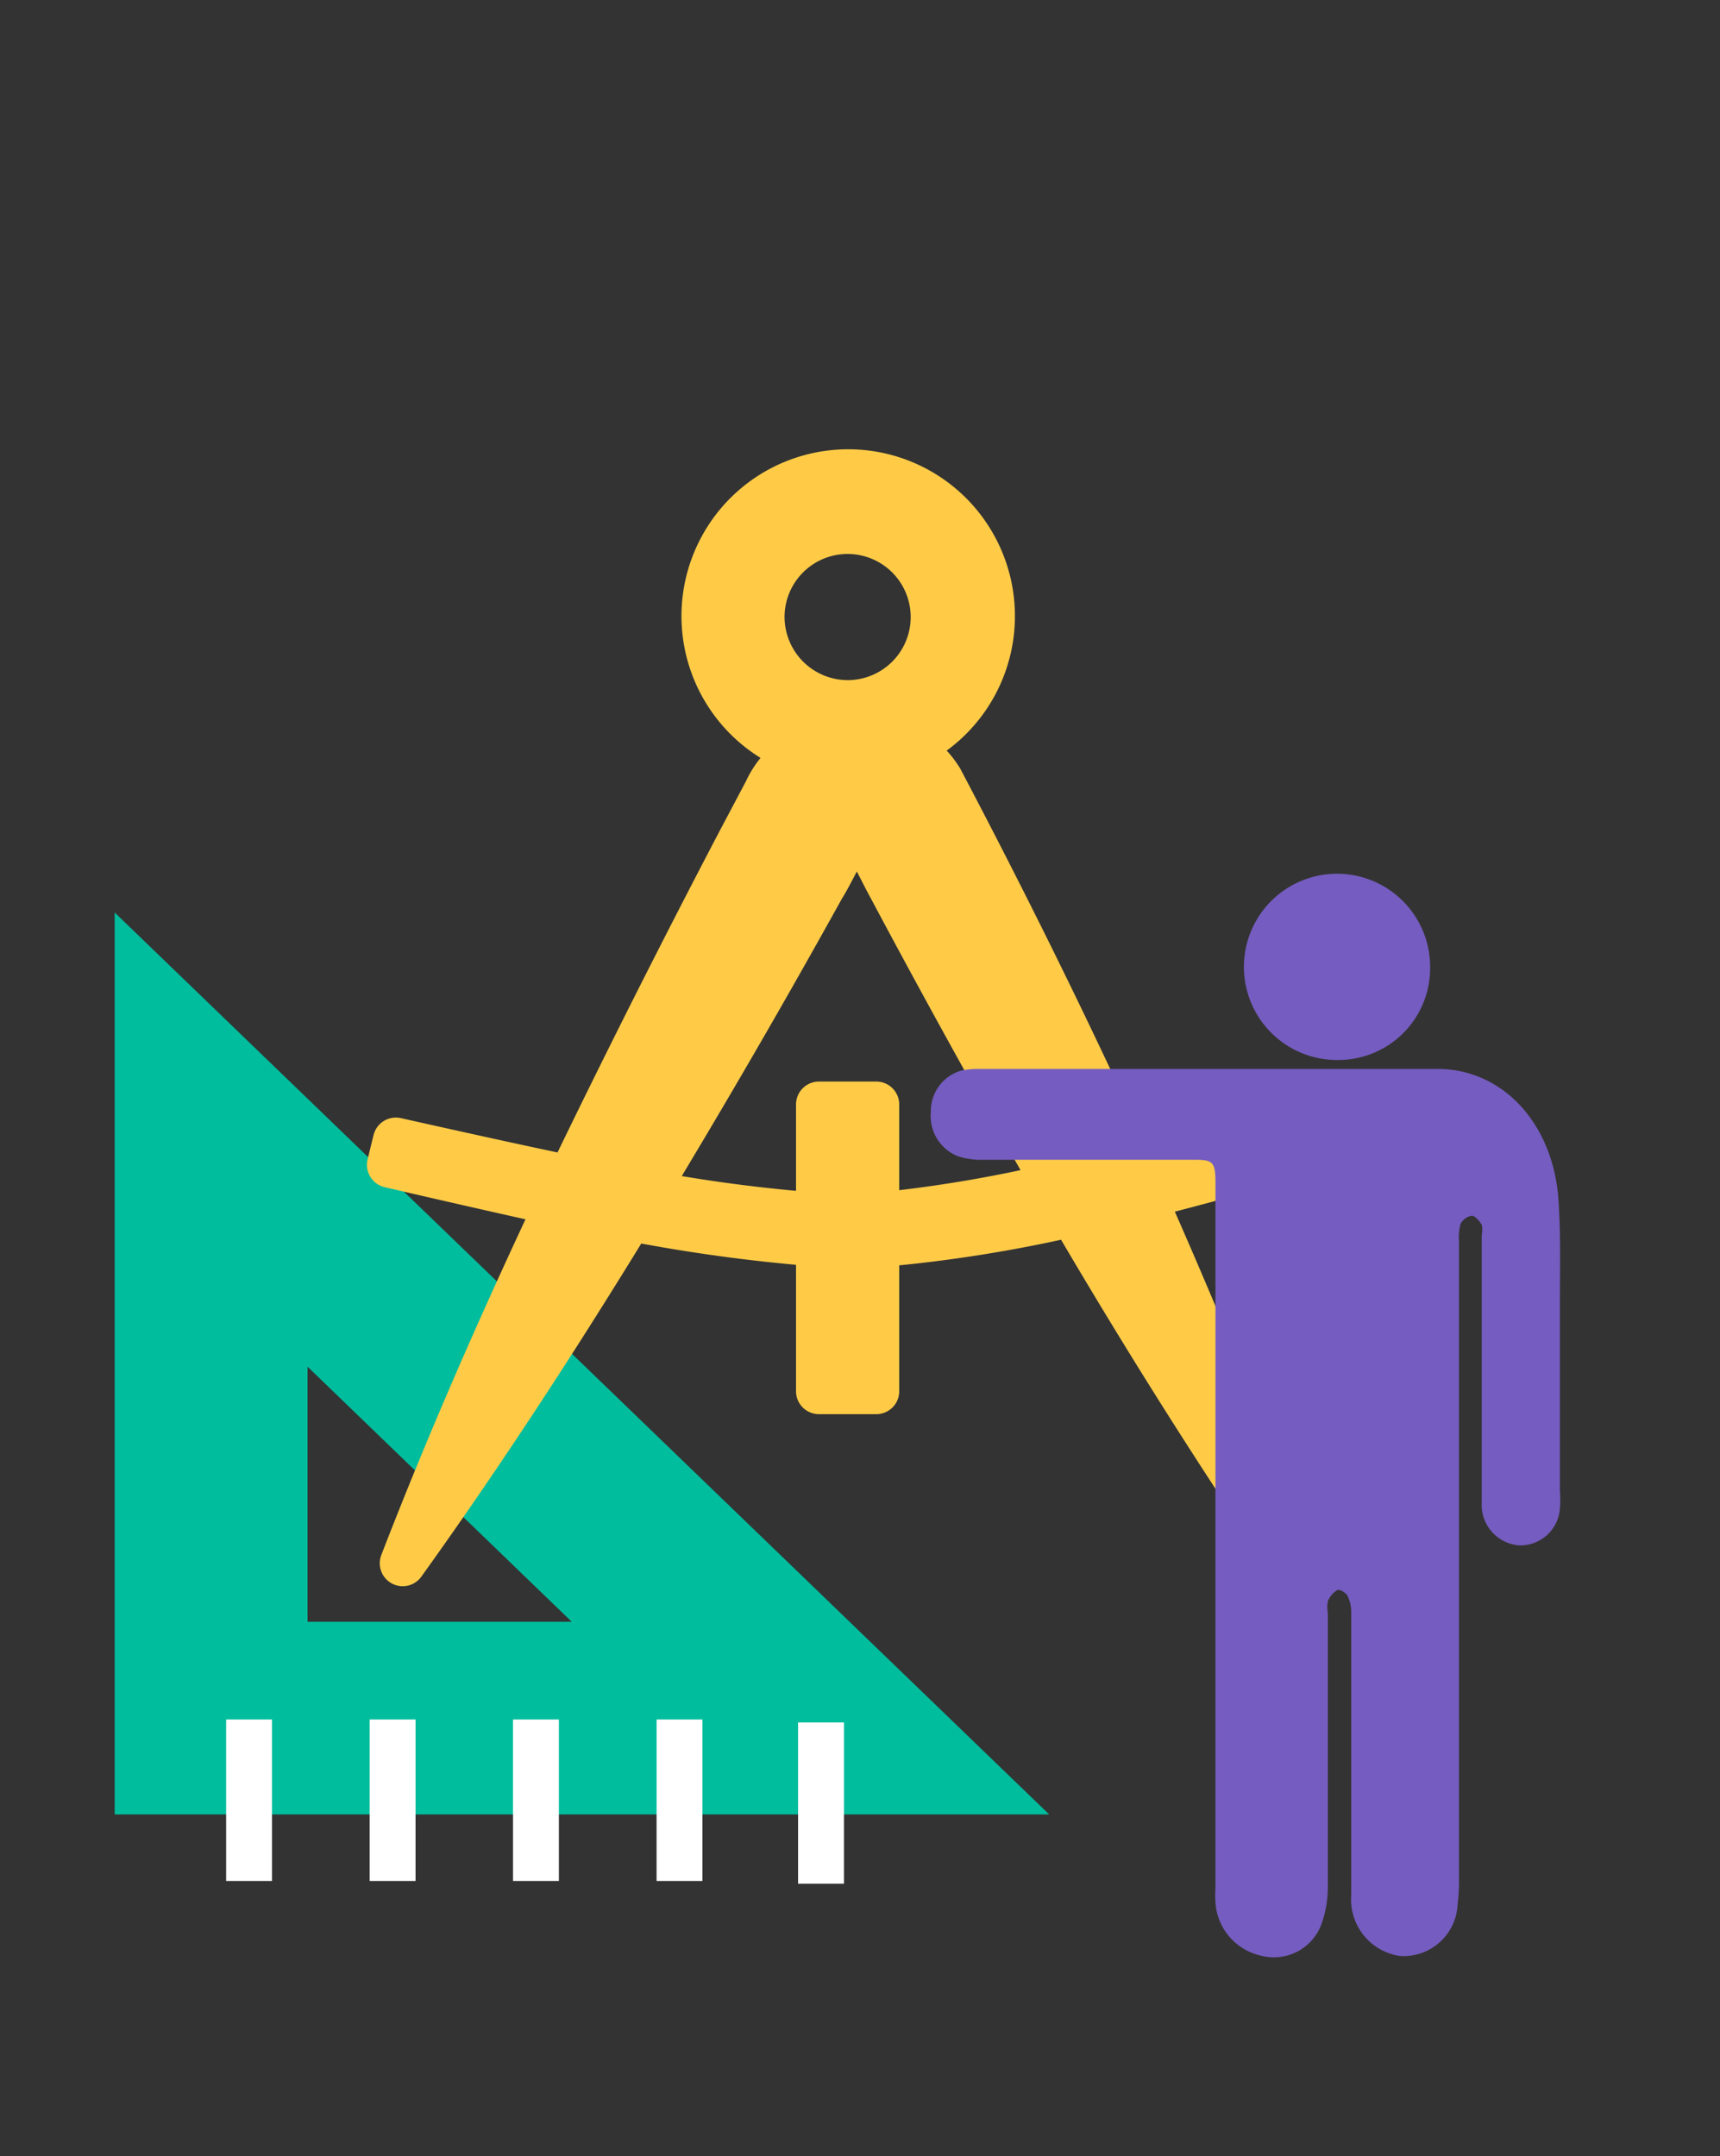
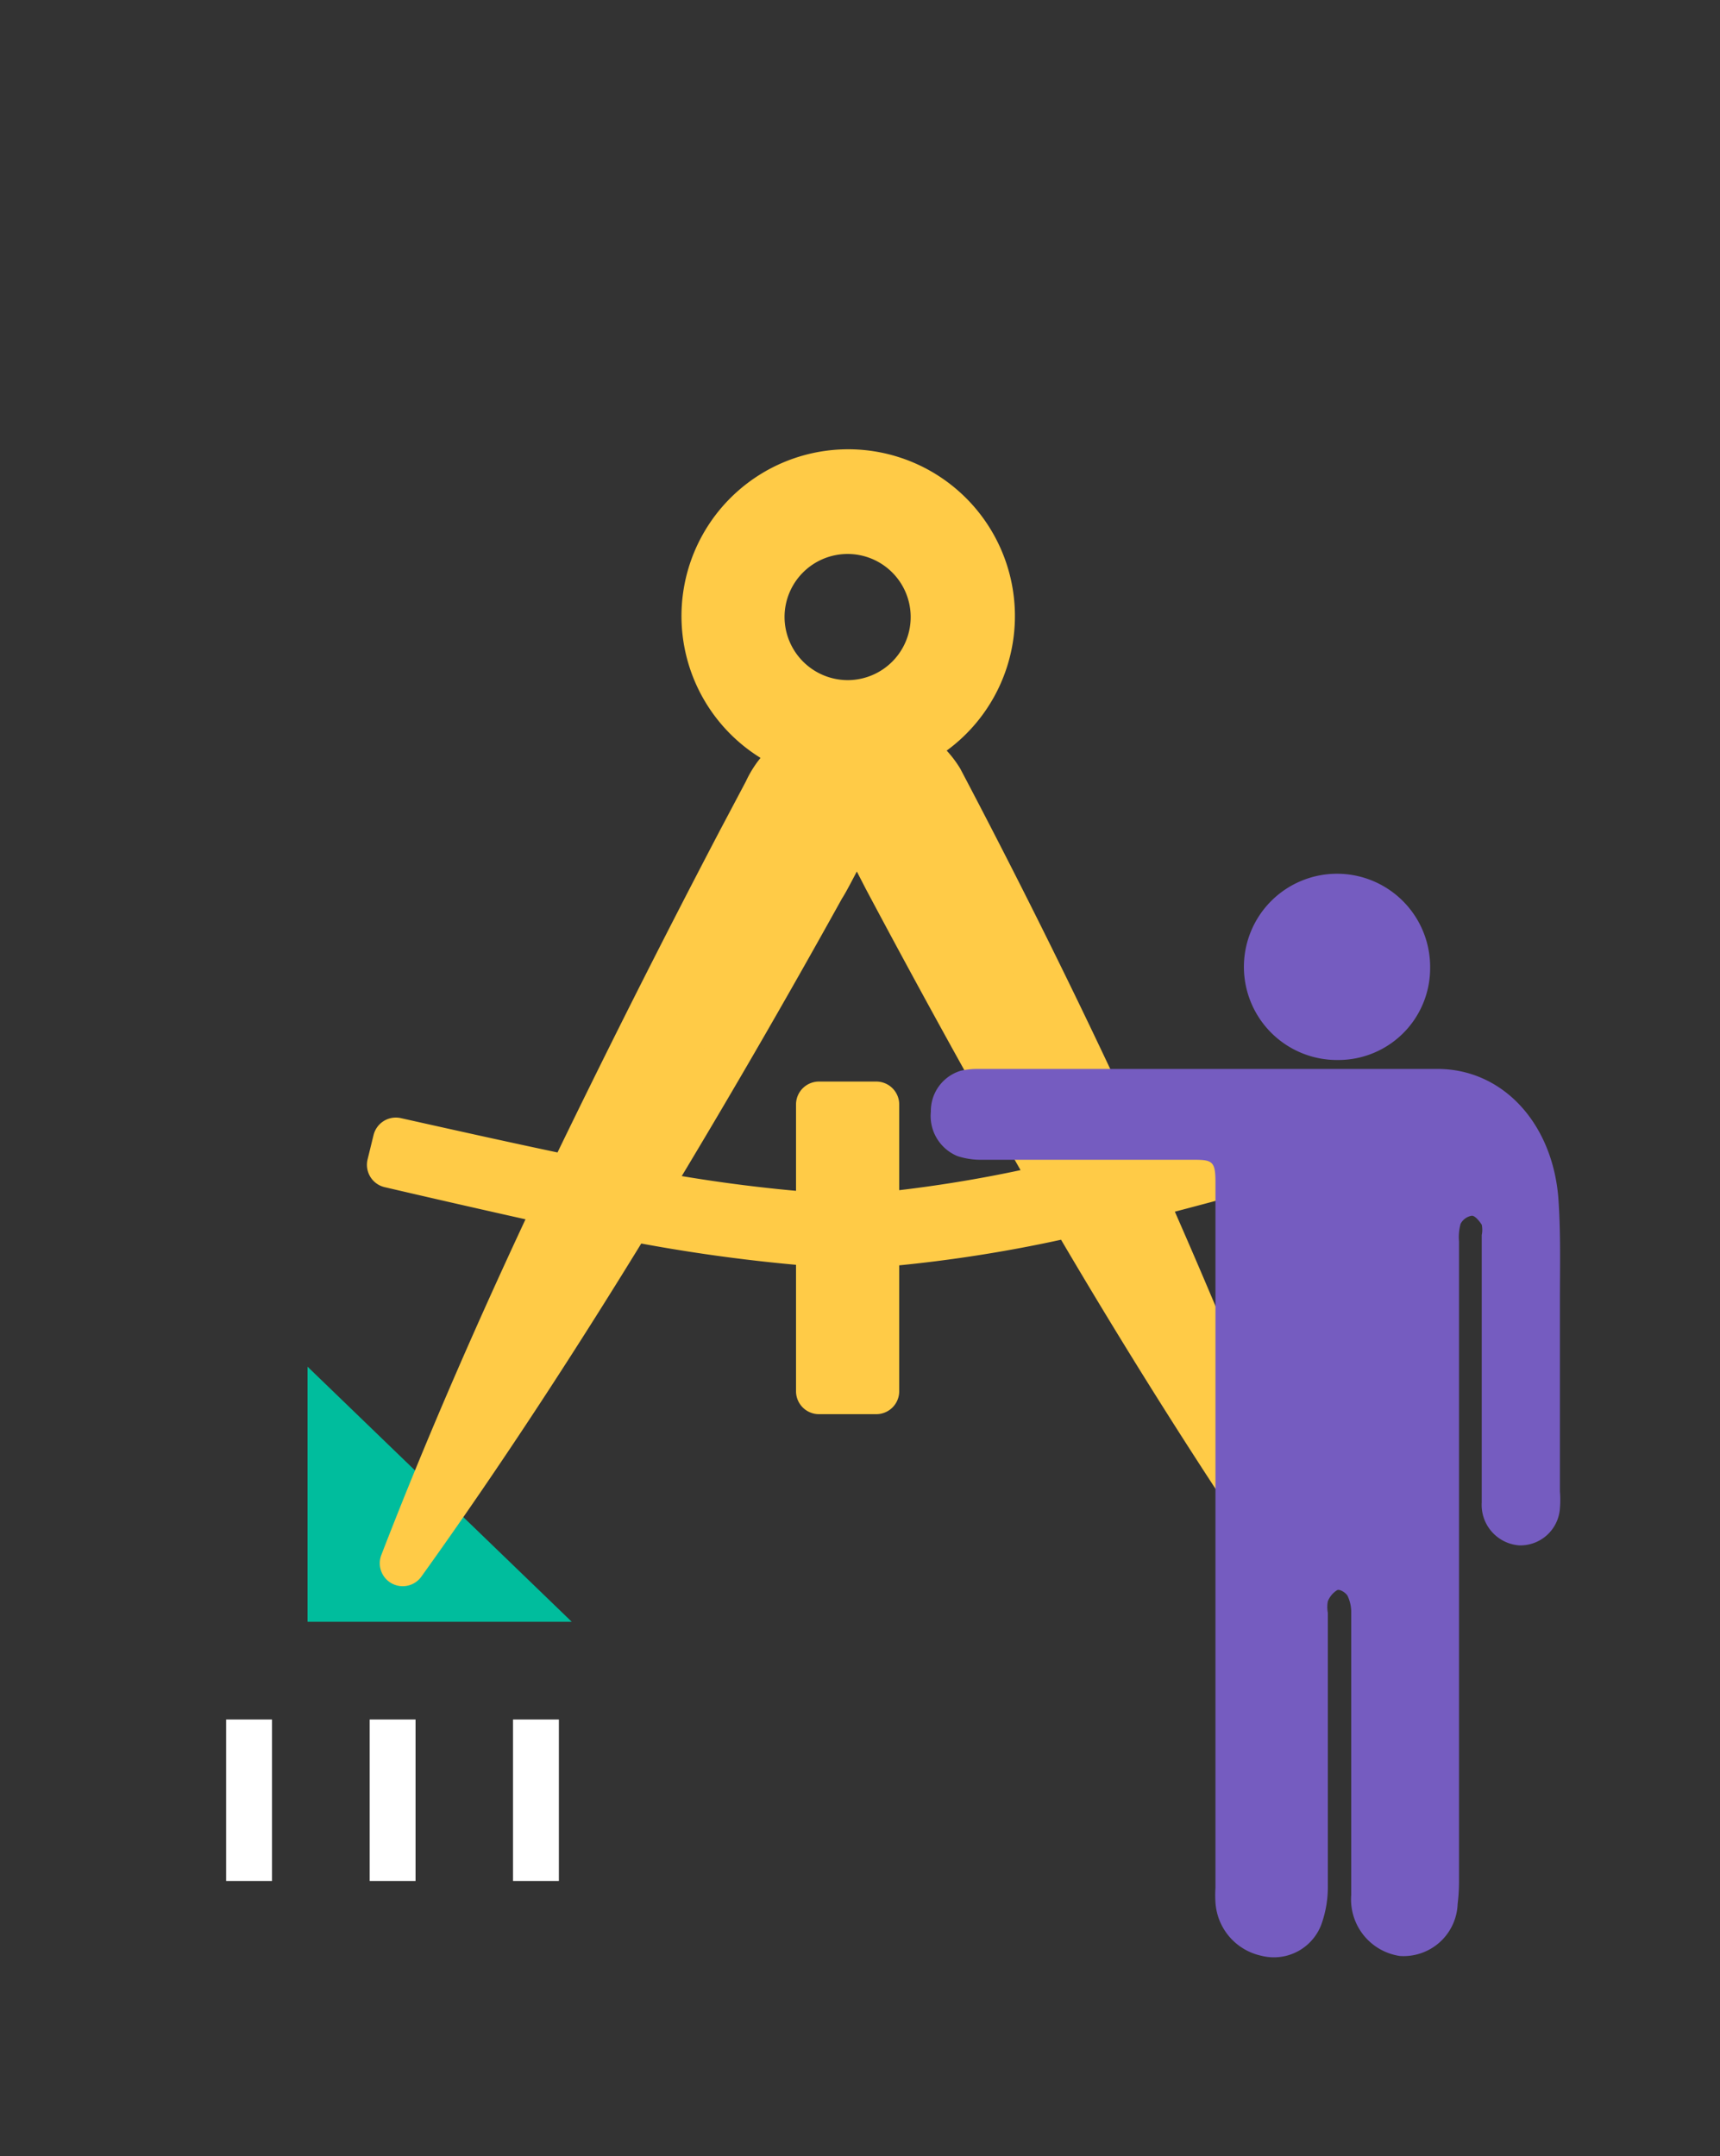
<svg xmlns="http://www.w3.org/2000/svg" id="Layer_1" data-name="Layer 1" viewBox="0 0 75 94">
  <rect x="0" y="0" width="75" height="94" fill="#333333" stroke="none" />
-   <path d="M45.75,79.1H5V39.78ZM13.41,70.7H24.93L13.41,59.58Z" style="fill:#00bd9d" />
+   <path d="M45.75,79.1H5ZM13.41,70.7H24.93L13.41,59.58Z" style="fill:#00bd9d" />
  <path d="M56.37,68.15c-2-5.41-4.19-10.72-6.53-16,2.38-.61,4.76-1.27,7.16-1.9l-.4-1.37c-2.41.66-4.85,1.36-7.31,2C46.7,45.18,43.92,39.54,41,34A3.88,3.88,0,0,0,39.5,32.6a6.27,6.27,0,1,0-4.54.19,3.84,3.84,0,0,0-1.54,1.72L32.26,36.7c-2.54,4.85-5,9.73-7.39,14.68-2.55-.53-5.1-1.1-7.61-1.66L17,50.78q3.69.86,7.35,1.67c-2.43,5.15-4.73,10.37-6.79,15.7,3.51-4.89,6.78-9.93,9.91-15.05a72.56,72.56,0,0,0,8.24,1.12v6.43h2.5v-6.4a60.64,60.64,0,0,0,8.55-1.34C49.79,58.09,53,63.2,56.37,68.15ZM33.21,26.9A3.75,3.75,0,1,1,37,30.65,3.76,3.76,0,0,1,33.21,26.9Zm5,26.08V48.15h-2.5V53a67.9,67.9,0,0,1-7.59-1q4-6.6,7.74-13.35c.35-.52,1.26-2.54,1.5-2.39a.32.32,0,0,1,.28.09l1,1.94q3.59,6.75,7.4,13.4A59.06,59.06,0,0,1,38.21,53Z" style="fill:#ffcb47;stroke:#ffcb47;stroke-linecap:round;stroke-linejoin:round;stroke-width:2px" />
  <path d="M53,67V51.56c0-.91-.12-1-.91-1H42.83a3.29,3.29,0,0,1-1.08-.16,1.89,1.89,0,0,1-1.16-1.94,1.83,1.83,0,0,1,1.3-1.78,3.25,3.25,0,0,1,.69-.08c6.7,0,13.4,0,20.1,0,2.82,0,5,2.33,5.27,5.61.11,1.5.07,3,.07,4.51,0,2.77,0,5.53,0,8.3a4.48,4.48,0,0,1,0,.73,1.73,1.73,0,0,1-1.78,1.62,1.77,1.77,0,0,1-1.63-1.87c0-2.26,0-4.52,0-6.78,0-1.62,0-3.25,0-4.88a1.08,1.08,0,0,0,0-.45c-.11-.17-.29-.39-.43-.39a.67.67,0,0,0-.49.35,2.15,2.15,0,0,0-.07.77V82a7.89,7.89,0,0,1-.06,1,2.36,2.36,0,0,1-2.52,2.27,2.49,2.49,0,0,1-2.12-2.66q0-6.15,0-12.31a1.66,1.66,0,0,0-.16-.73c-.08-.14-.34-.3-.45-.25a1,1,0,0,0-.41.49,1.36,1.36,0,0,0,0,.5c0,4,0,7.93,0,11.89a4.82,4.82,0,0,1-.24,1.57A2.21,2.21,0,0,1,55,85.26a2.54,2.54,0,0,1-2-2.32,4.57,4.57,0,0,1,0-.64V67Z" style="fill:#755cc0" />
  <path d="M58.36,46.21a4.06,4.06,0,1,1,4-4A4,4,0,0,1,58.36,46.21Z" style="fill:#755cc0" />
  <line x1="10.86" y1="74.96" x2="10.86" y2="82" style="fill:none;stroke:#fff;stroke-miterlimit:10;stroke-width:2px" />
  <line x1="17.12" y1="74.96" x2="17.12" y2="82" style="fill:none;stroke:#fff;stroke-miterlimit:10;stroke-width:2px" />
  <line x1="23.37" y1="74.96" x2="23.37" y2="82" style="fill:none;stroke:#fff;stroke-miterlimit:10;stroke-width:2px" />
-   <line x1="29.63" y1="74.96" x2="29.63" y2="82" style="fill:none;stroke:#fff;stroke-miterlimit:10;stroke-width:2px" />
-   <line x1="35.8" y1="75.09" x2="35.8" y2="82.12" style="fill:none;stroke:#fff;stroke-miterlimit:10;stroke-width:2px" />
</svg>